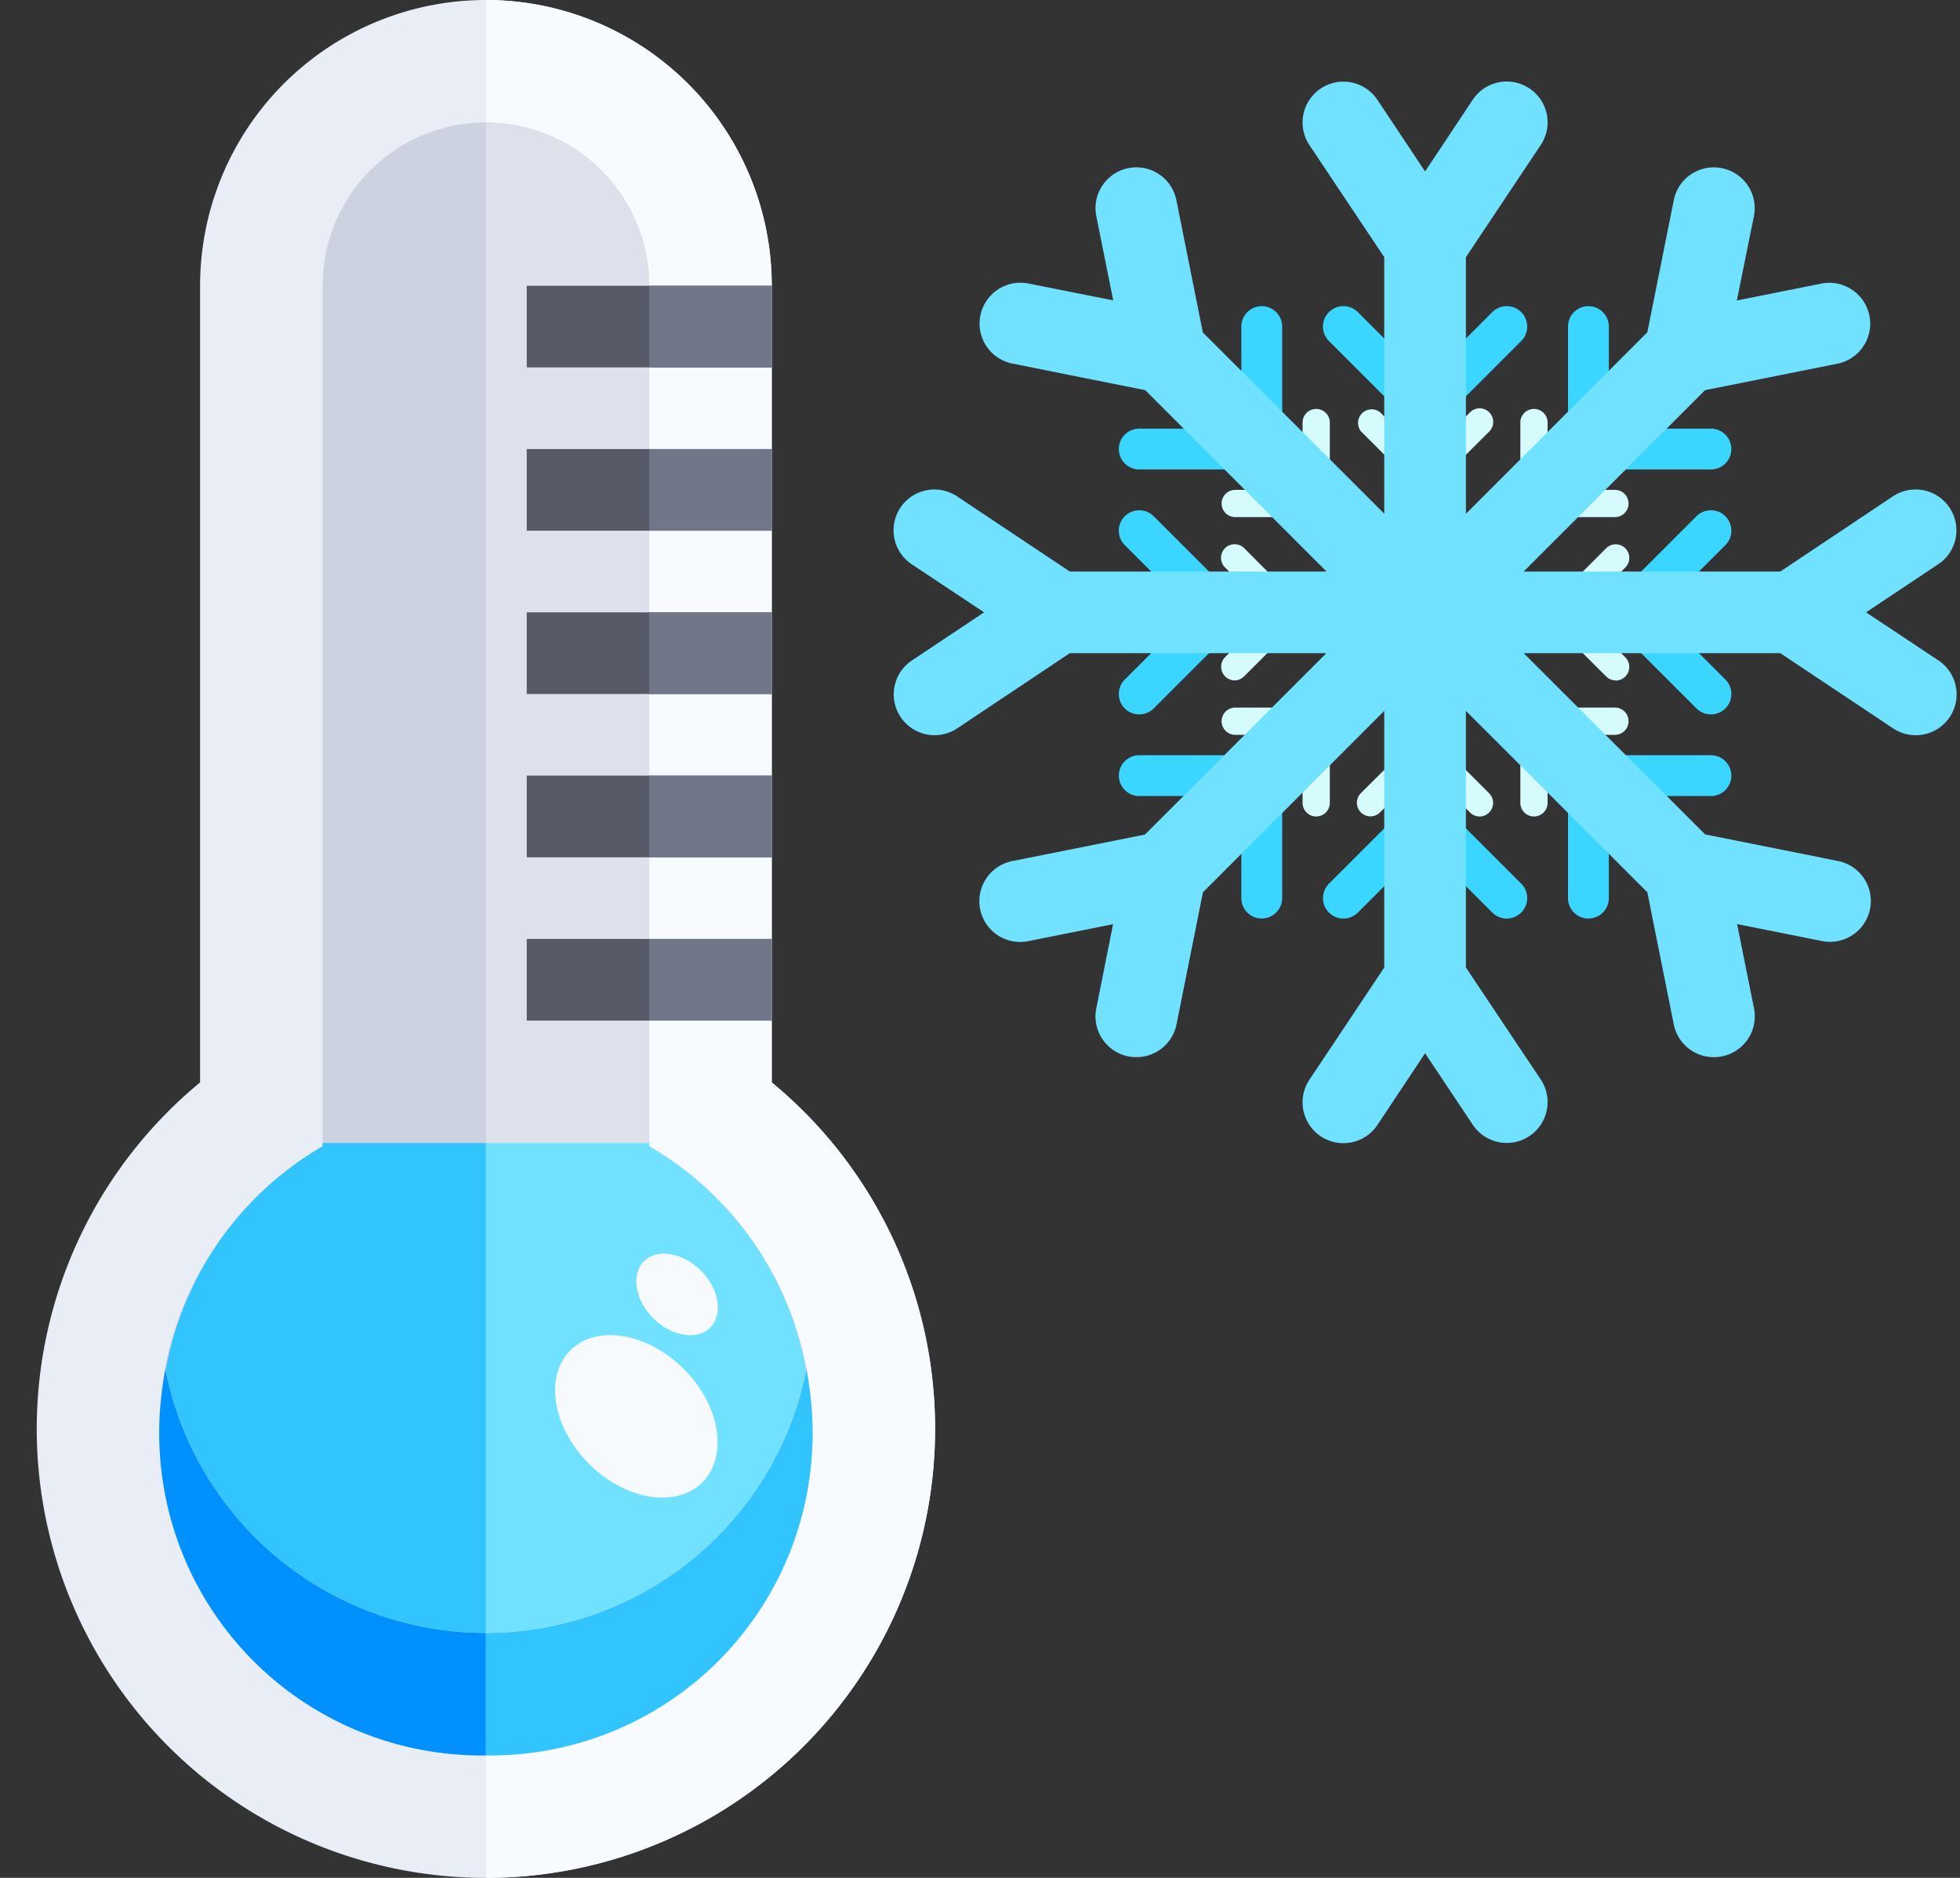
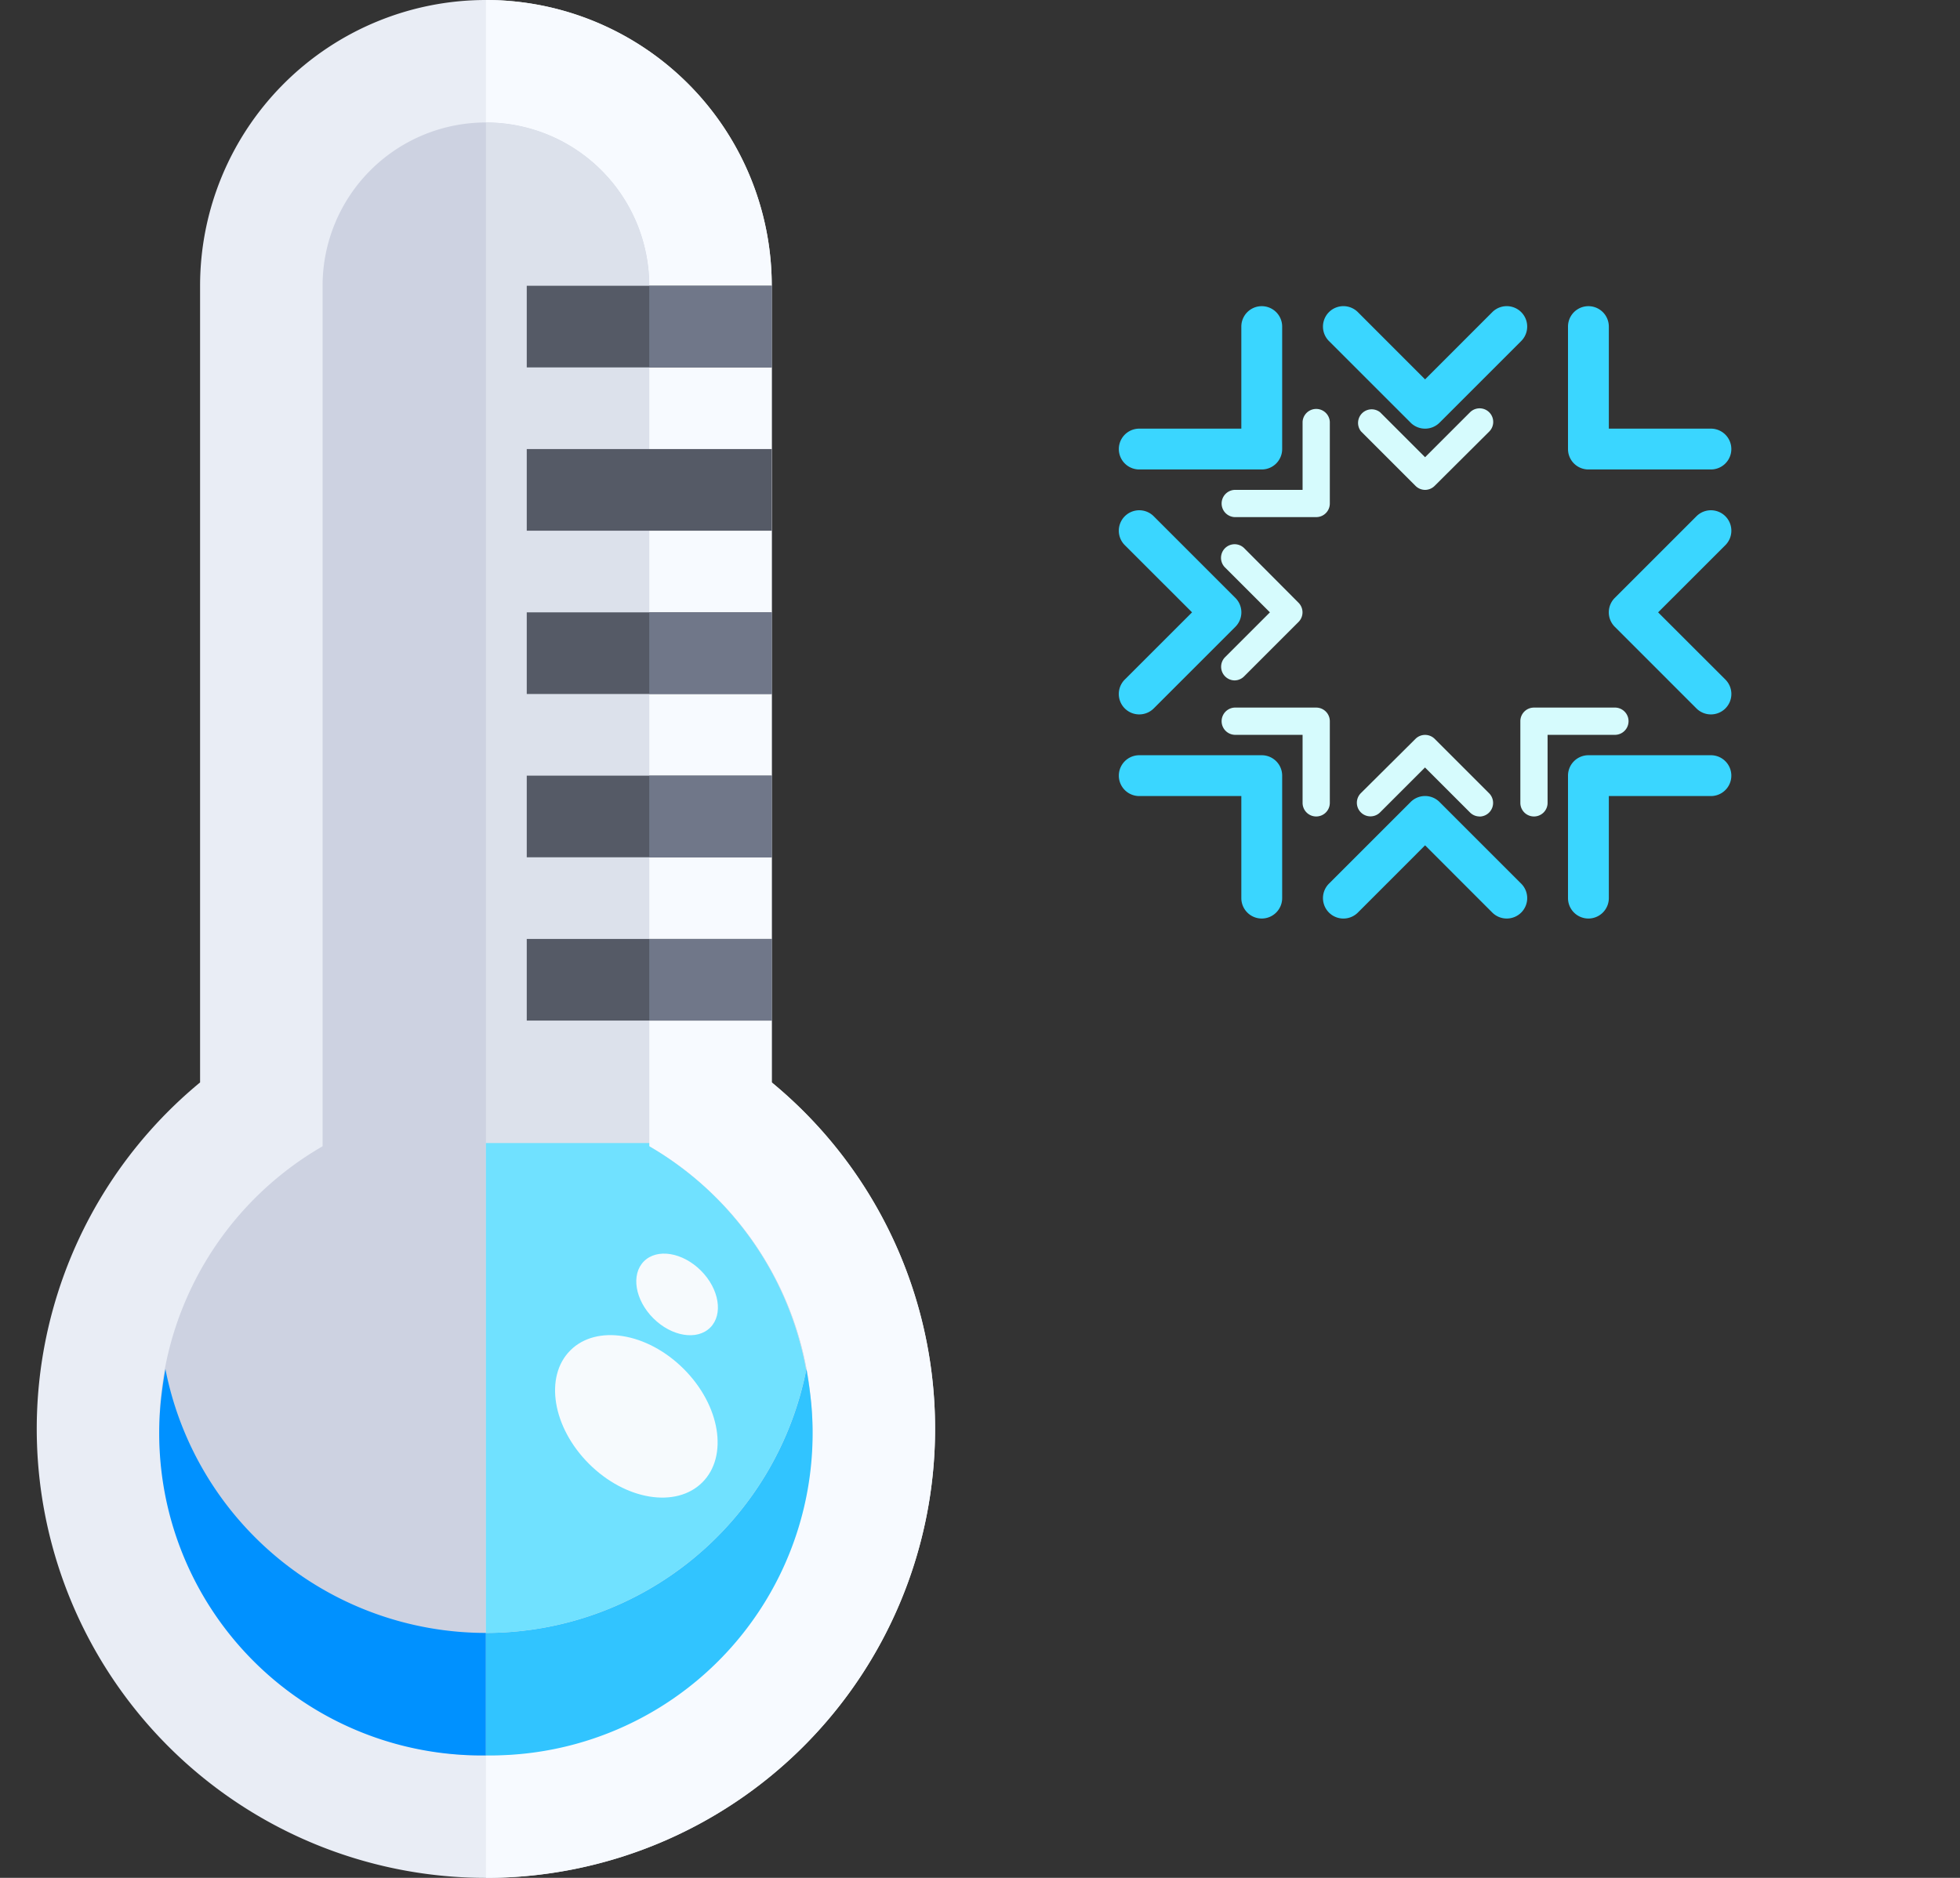
<svg xmlns="http://www.w3.org/2000/svg" height="46.0" preserveAspectRatio="xMidYMid meet" version="1.0" viewBox="0.1 1.0 48.0 46.0" width="48.0" zoomAndPan="magnify">
  <rect x="0.1" y="1.0" width="48.0" height="46.0" fill="#333333" stroke="none" />
  <g data-name="04-cold">
    <g>
      <path d="M19,27.515V8a7,7,0,0,0-7-7h0A7,7,0,0,0,5,8V27.515a11,11,0,1,0,14,0Z" fill="#e9edf5" />
    </g>
    <g>
      <path d="M16,29.079V8A4,4,0,0,0,8,8V29.079a8,8,0,1,0,8,0Z" fill="#cdd2e1" />
    </g>
    <g>
      <path d="M23,36a10.975,10.975,0,0,0-4-8.485V8a7,7,0,0,0-7-7V4a4,4,0,0,1,4,4V29.079a7.99,7.99,0,0,1,3.943,6.081A6.849,6.849,0,0,1,20,36a8,8,0,0,1-8,8v3A11,11,0,0,0,23,36Z" fill="#f7faff" />
    </g>
    <g>
      <path d="M19.849,34.536c.038.206.068.414.094.624A7.99,7.99,0,0,0,16,29.079V8a4,4,0,0,0-4-4V41A8,8,0,0,0,19.849,34.536Z" fill="#dce1eb" />
    </g>
    <g>
      <path d="M12,41v3a7.888,7.888,0,0,1-7.943-8.84c.026-.21.056-.418.094-.624A8,8,0,0,0,12,41Z" fill="#0091ff" />
    </g>
    <g>
-       <path d="M8,29.079V29h4V41a8,8,0,0,1-7.843-6.439A7.983,7.983,0,0,1,8,29.079Z" fill="#31c4ff" />
-     </g>
+       </g>
    <g>
      <path d="M13 8H19V10H13z" fill="#555a66" />
    </g>
    <g>
      <path d="M13 12H19V14H13z" fill="#555a66" />
    </g>
    <g>
      <path d="M13 16H19V18H13z" fill="#555a66" />
    </g>
    <g>
      <path d="M13 20H19V22H13z" fill="#555a66" />
    </g>
    <g>
      <path d="M13 24H19V26H13z" fill="#555a66" />
    </g>
    <g>
      <path d="M16 24H19V26H16z" fill="#707789" />
    </g>
    <g>
      <path d="M16 20H19V22H16z" fill="#707789" />
    </g>
    <g>
      <path d="M16 16H19V18H16z" fill="#707789" />
    </g>
    <g>
-       <path d="M16 12H19V14H16z" fill="#707789" />
-     </g>
+       </g>
    <g>
      <path d="M16 8H19V10H16z" fill="#707789" />
    </g>
    <g>
      <path d="M12,41v3a7.888,7.888,0,0,0,7.943-8.84c-.026-.21-.056-.418-.094-.624A8,8,0,0,1,12,41Z" fill="#31c4ff" />
    </g>
    <g>
      <path d="M16,29.079V29H12V41a8,8,0,0,0,7.843-6.439A7.983,7.983,0,0,0,16,29.079Z" fill="#70e1ff" />
    </g>
    <g>
      <ellipse cx="15.684" cy="35.695" fill="#f6fafd" rx="1.642" ry="2.286" transform="rotate(-45.02 15.684 35.695)" />
    </g>
    <g>
      <ellipse cx="16.682" cy="32.708" fill="#f6fafd" rx=".825" ry="1.148" transform="rotate(-45.02 16.682 32.708)" />
    </g>
    <g>
      <path d="M35,11.5a.5.5,0,0,1-.354-.146l-2-2a.5.5,0,0,1,.708-.708L35,10.293l1.646-1.647a.5.5,0,0,1,.708.708l-2,2A.5.5,0,0,1,35,11.5Z" fill="#3ad6ff" />
    </g>
    <g>
      <path d="M37,23.5a.5.5,0,0,1-.354-.146L35,21.707l-1.646,1.647a.5.5,0,0,1-.708-.708l2-2a.5.5,0,0,1,.708,0l2,2A.5.5,0,0,1,37,23.5Z" fill="#3ad6ff" />
    </g>
    <g>
      <path d="M42,18.5a.5.5,0,0,1-.354-.146l-2-2a.5.5,0,0,1,0-.708l2-2a.5.5,0,0,1,.708.708L40.707,16l1.647,1.646A.5.5,0,0,1,42,18.5Z" fill="#3ad6ff" />
    </g>
    <g>
      <path d="M28,18.5a.5.5,0,0,1-.354-.854L29.293,16l-1.647-1.646a.5.5,0,0,1,.708-.708l2,2a.5.5,0,0,1,0,.708l-2,2A.5.5,0,0,1,28,18.5Z" fill="#3ad6ff" />
    </g>
    <g>
      <path d="M39,23.5a.5.5,0,0,1-.5-.5V20a.5.5,0,0,1,.5-.5h3a.5.5,0,0,1,0,1H39.5V23A.5.5,0,0,1,39,23.5Z" fill="#3ad6ff" />
    </g>
    <g>
      <path d="M31,12.5H28a.5.5,0,0,1,0-1h2.5V9a.5.5,0,0,1,1,0v3A.5.5,0,0,1,31,12.5Z" fill="#3ad6ff" />
    </g>
    <g>
      <path d="M31,23.5a.5.5,0,0,1-.5-.5V20.5H28a.5.5,0,0,1,0-1h3a.5.5,0,0,1,.5.5v3A.5.5,0,0,1,31,23.5Z" fill="#3ad6ff" />
    </g>
    <g>
      <path d="M42,12.5H39a.5.5,0,0,1-.5-.5V9a.5.5,0,0,1,1,0v2.5H42a.5.5,0,0,1,0,1Z" fill="#3ad6ff" />
    </g>
    <g>
      <path d="M35,13a.334.334,0,0,1-.236-.1l-1.333-1.333A.333.333,0,0,1,33.9,11.1L35,12.2l1.1-1.1a.333.333,0,0,1,.471.471L35.236,12.9A.334.334,0,0,1,35,13Z" fill="#d6fbfd" />
    </g>
    <g>
      <path d="M36.333,21a.332.332,0,0,1-.235-.1l-1.1-1.1-1.1,1.1a.333.333,0,0,1-.471-.471L34.764,19.1a.333.333,0,0,1,.472,0l1.333,1.333a.334.334,0,0,1-.236.569Z" fill="#d6fbfd" />
    </g>
    <g>
-       <path d="M39.667,17.667a.332.332,0,0,1-.236-.1L38.1,16.236a.333.333,0,0,1,0-.472l1.333-1.333a.333.333,0,0,1,.471.471l-1.1,1.1,1.1,1.1a.334.334,0,0,1-.235.569Z" fill="#d6fbfd" />
-     </g>
+       </g>
    <g>
      <path d="M30.333,17.667A.334.334,0,0,1,30.1,17.1L31.2,16l-1.1-1.1a.333.333,0,0,1,.471-.471L31.9,15.764a.333.333,0,0,1,0,.472l-1.333,1.333A.332.332,0,0,1,30.333,17.667Z" fill="#d6fbfd" />
    </g>
    <g>
      <path d="M37.667,21a.333.333,0,0,1-.334-.333v-2a.333.333,0,0,1,.334-.334h2a.334.334,0,0,1,0,.667H38v1.667A.333.333,0,0,1,37.667,21Z" fill="#d6fbfd" />
    </g>
    <g>
      <path d="M32.333,13.667h-2a.334.334,0,0,1,0-.667H32V11.333a.334.334,0,0,1,.667,0v2A.333.333,0,0,1,32.333,13.667Z" fill="#d6fbfd" />
    </g>
    <g>
      <path d="M32.333,21A.333.333,0,0,1,32,20.667V19H30.333a.334.334,0,0,1,0-.667h2a.333.333,0,0,1,.334.334v2A.333.333,0,0,1,32.333,21Z" fill="#d6fbfd" />
    </g>
    <g>
-       <path d="M39.667,13.667h-2a.333.333,0,0,1-.334-.334v-2a.334.334,0,0,1,.667,0V13h1.667a.334.334,0,0,1,0,.667Z" fill="#d6fbfd" />
-     </g>
+       </g>
    <g>
-       <path d="M45.8,16l1.752-1.168a1,1,0,1,0-1.109-1.664L43.7,15H37.414l4.443-4.443L45.1,9.909A1,1,0,1,0,44.7,7.948l-2.065.413L43.052,6.3A1,1,0,0,0,41.091,5.9l-.648,3.239L36,13.586V7.3l1.832-2.748a1,1,0,1,0-1.664-1.11L35,5.2,33.832,3.445a1,1,0,0,0-1.664,1.11L34,7.3v6.283L29.557,9.143,28.909,5.9a1,1,0,0,0-1.961.393l.414,2.064L25.3,7.948a1,1,0,1,0-.392,1.961l3.238.648L32.586,15H26.3l-2.748-1.832a1,1,0,1,0-1.109,1.664L24.2,16l-1.752,1.168a1,1,0,1,0,1.109,1.664L26.3,17h6.283l-4.443,4.443-3.238.648a1,1,0,1,0,.392,1.961l2.065-.413L26.948,25.7a1,1,0,0,0,.785,1.177,1.019,1.019,0,0,0,.2.019,1,1,0,0,0,.979-.8l.648-3.239L34,18.414V24.7l-1.832,2.748a1,1,0,0,0,1.664,1.11L35,26.8l1.168,1.752a1,1,0,1,0,1.664-1.11L36,24.7V18.414l4.443,4.443.648,3.239a1,1,0,0,0,.979.8,1.019,1.019,0,0,0,.2-.019,1,1,0,0,0,.785-1.177l-.414-2.064,2.065.413a1,1,0,1,0,.392-1.961l-3.238-.648L37.414,17H43.7l2.748,1.832a1,1,0,1,0,1.109-1.664Z" fill="#70e1ff" />
-     </g>
+       </g>
  </g>
</svg>